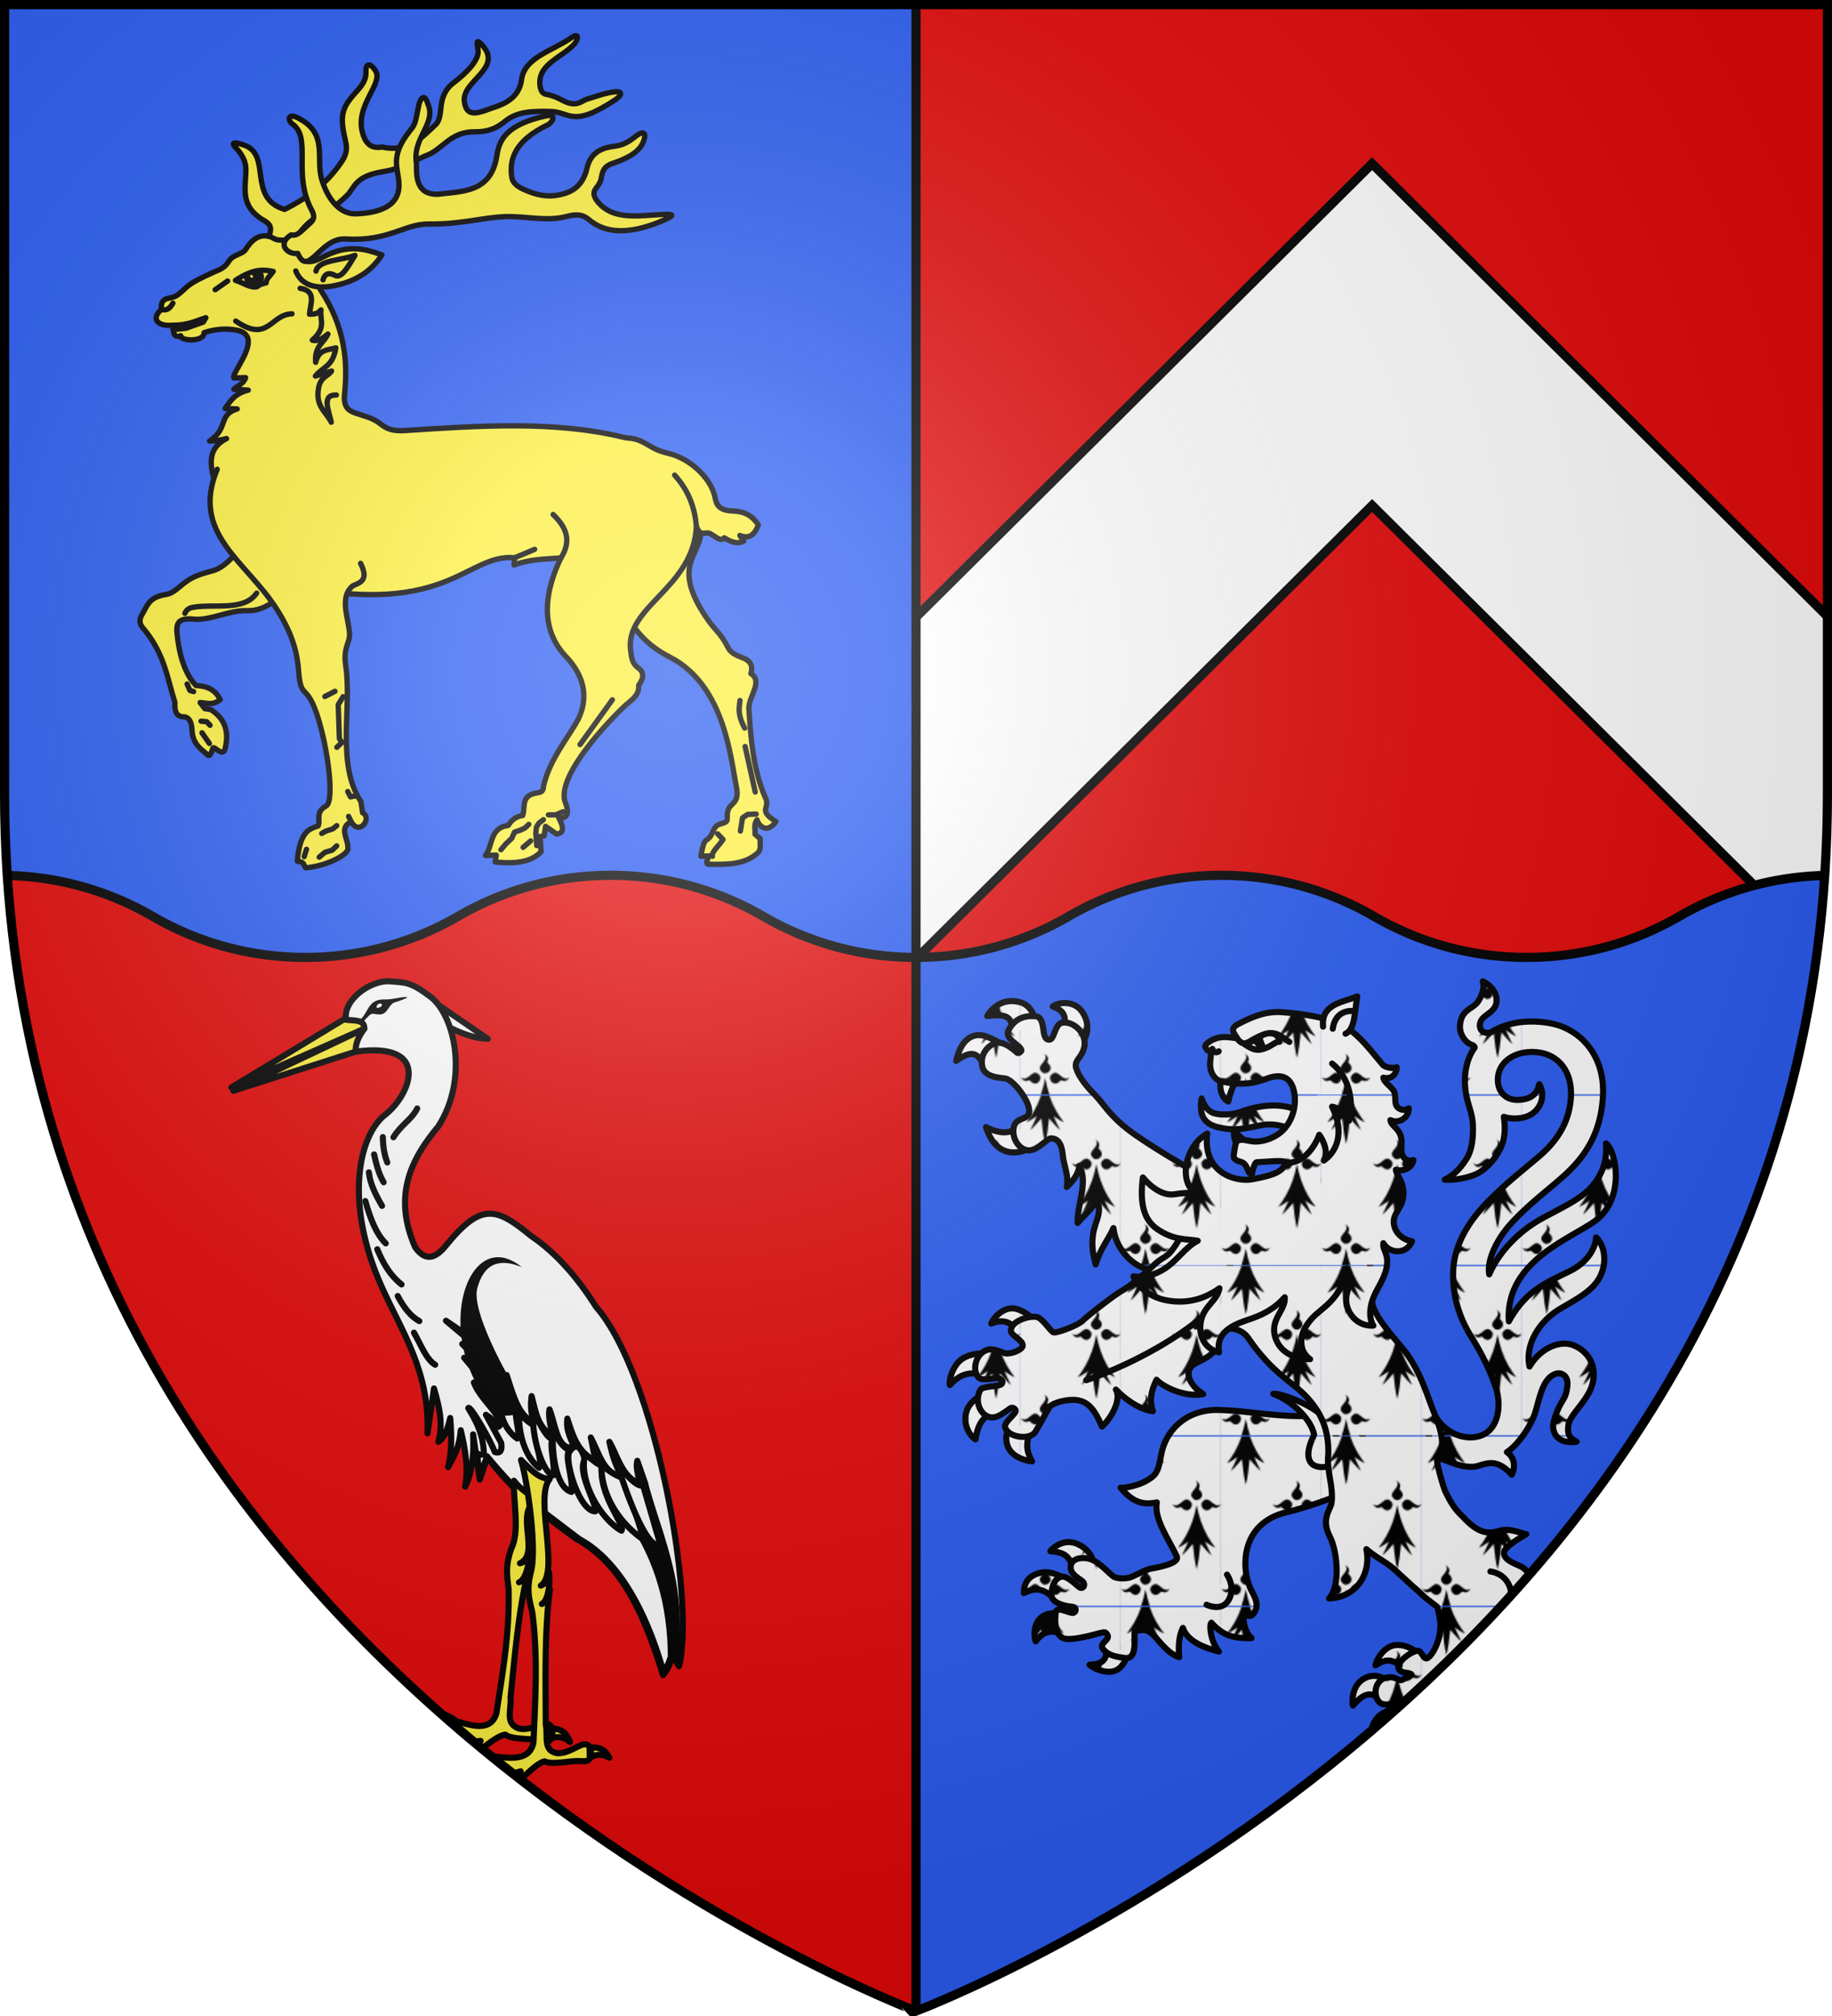
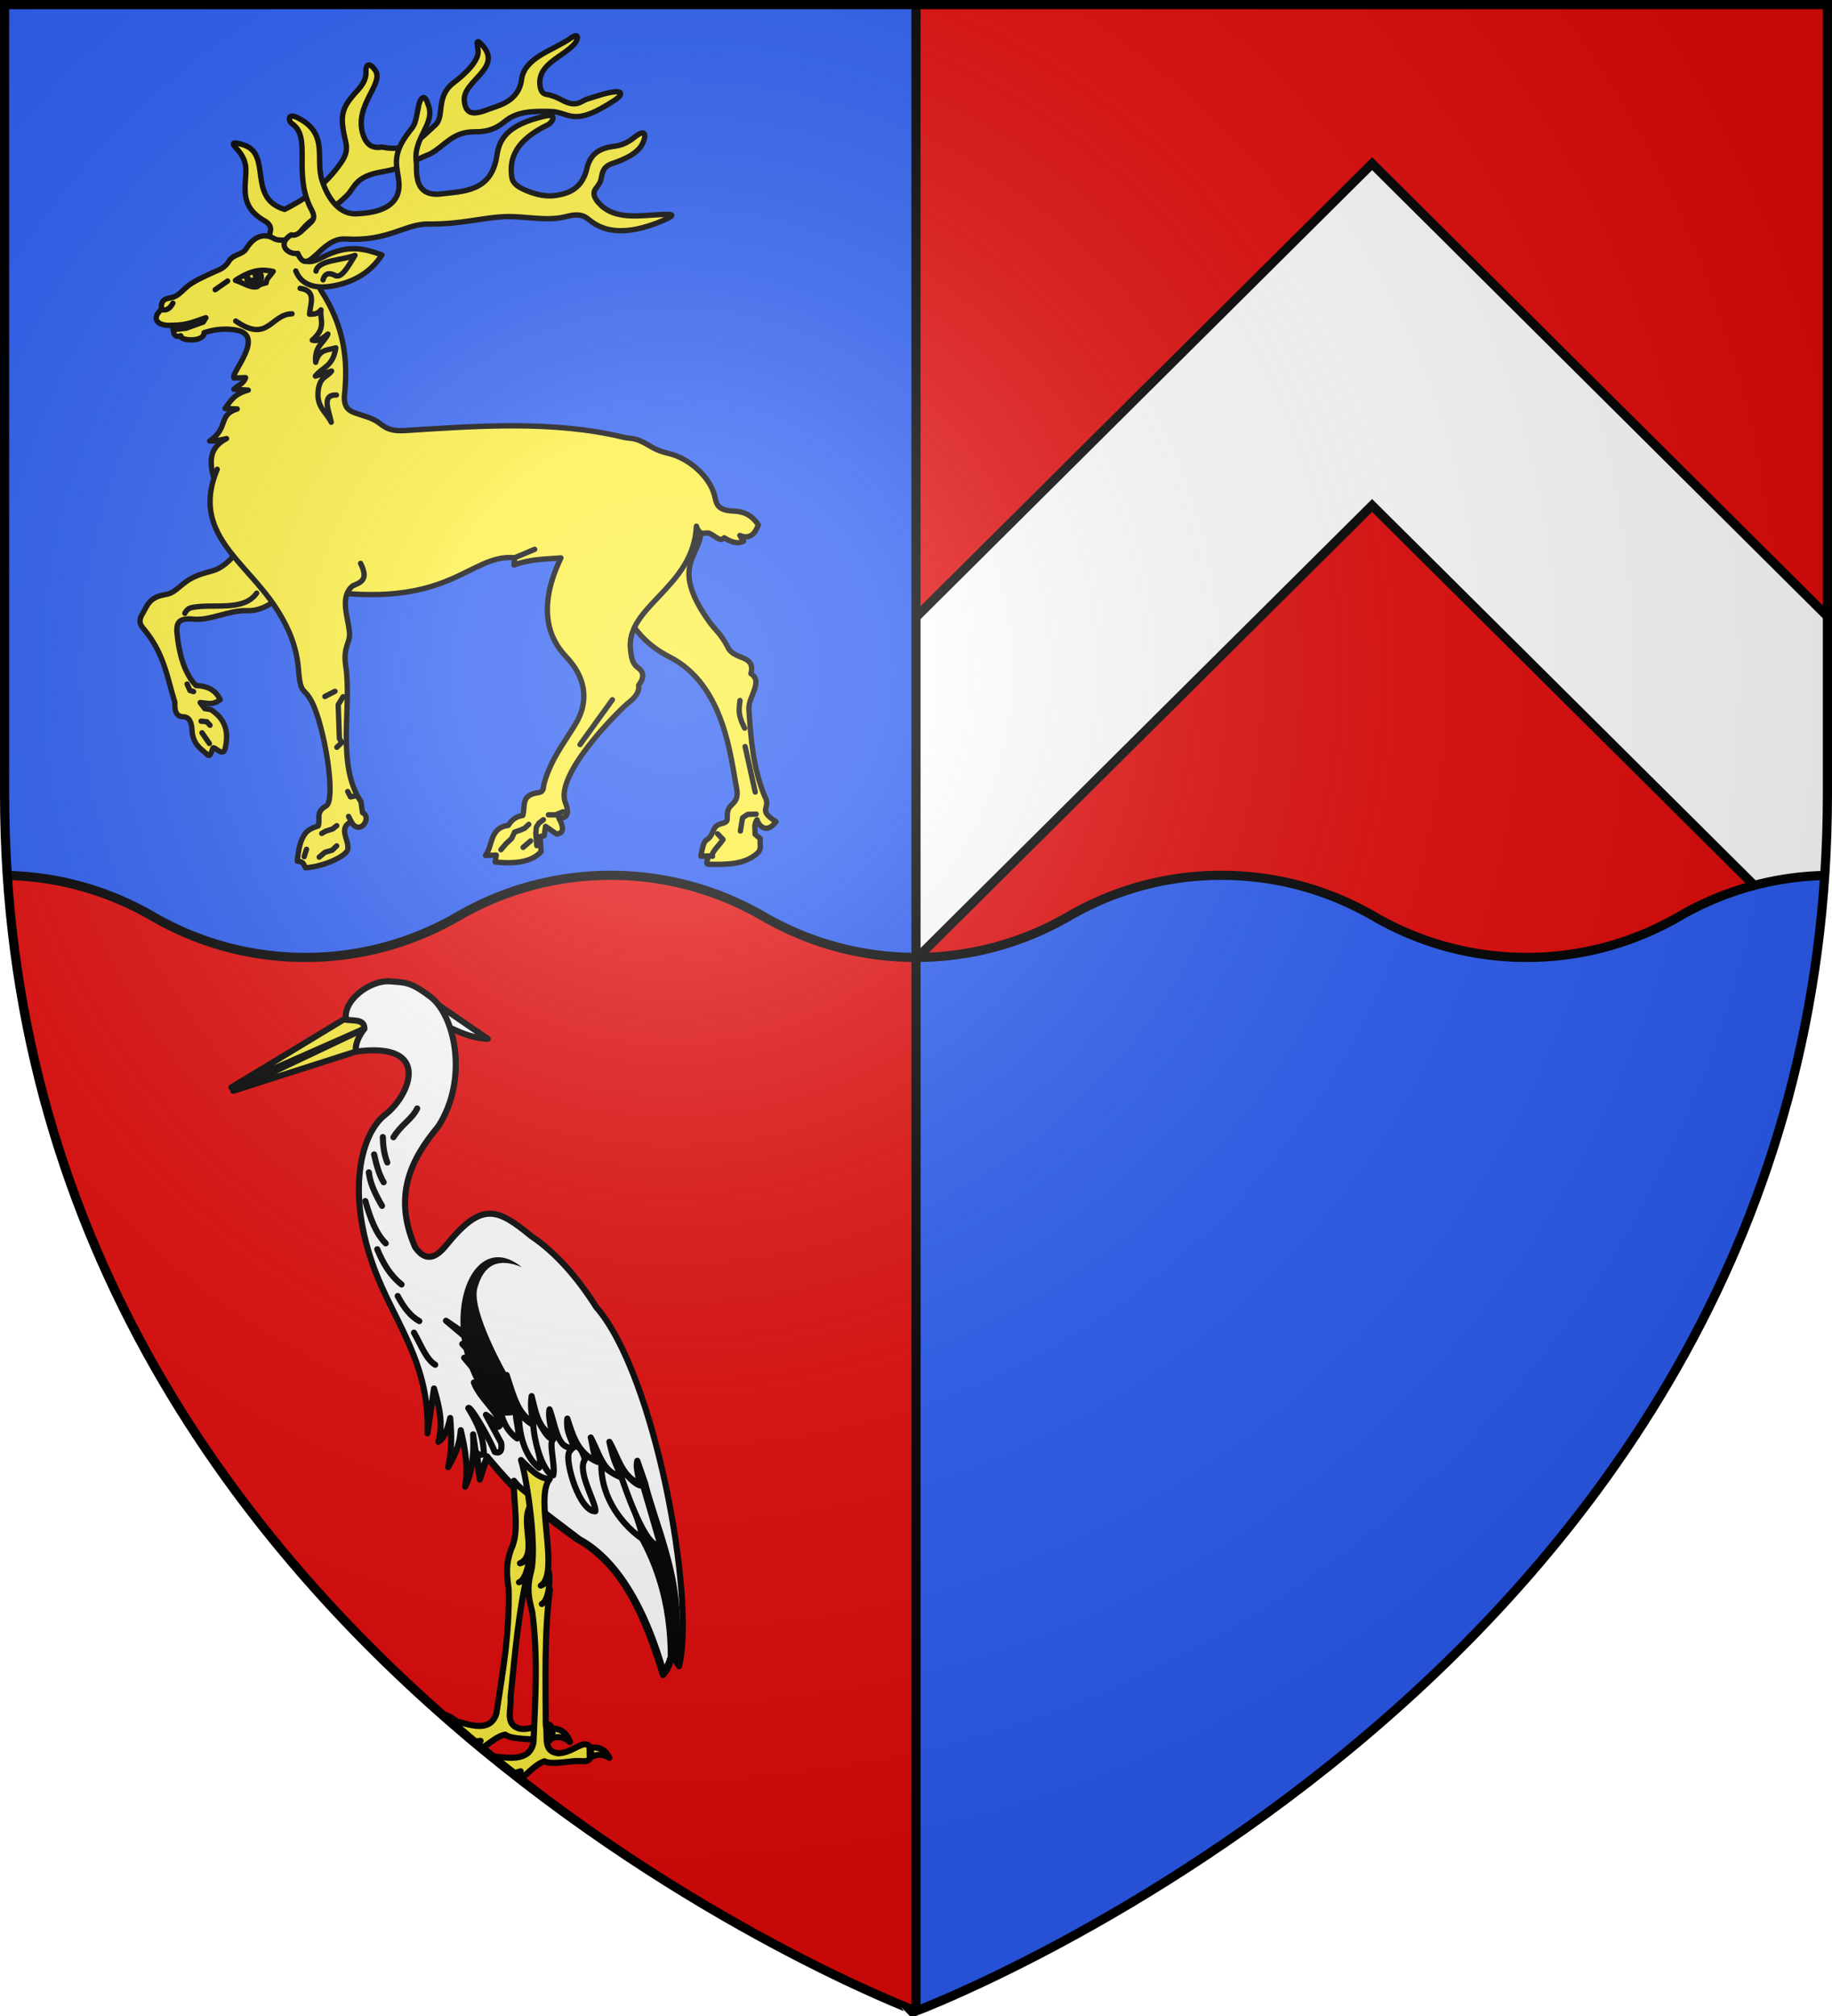
<svg xmlns="http://www.w3.org/2000/svg" width="600" height="660">
  <clipPath id="a">
    <path d="M329.807 37.213v249.21a79.43 79.43 0 0 0 39.964-10.735 79.4 79.4 0 0 1 39.964-10.735 79.43 79.43 0 0 1 39.964 10.735 79.4 79.4 0 0 0 39.964 10.736 79.43 79.43 0 0 0 39.964-10.736c11.255-6.52 24.207-10.37 38.063-10.695-14.16 212.988-237.883 297.024-237.883 297.024v.081s238.585-89.63 238.585-318.366V37.213z" />
  </clipPath>
  <pattern id="d" width="72.859" height="123.051" patternTransform="translate(637.229 475.354)" patternUnits="userSpaceOnUse">
    <path fill="#fff" fill-rule="evenodd" d="M0 0h72.86v123.051H0z" />
    <path d="M43.843 51.343c-.563-.666-3.442 2.601-6.604-2.302 5.883 4.343 8.443-7.954 13.808-1.26 2.119 2.643-2.297 9.367-7.204 3.562M56.72 38.465c-.666-.562 2.602-3.442-2.301-6.603 4.342 5.883-7.955 8.442-1.26 13.807 2.643 2.12 9.367-2.297 3.561-7.204m9.536 12.878c.562-.666 3.441 2.601 6.603-2.302-5.883 4.343-8.442-7.954-13.808-1.26-2.118 2.643 2.298 9.367 7.205 3.562m-11.207-1.671c-.799 4.27-1.862 8.266-3.114 11.854-2.824 8.094-6.61 14.41-10.493 19.263 2.4-.8 5.002-2.801 7.504-4.402-1.501 3.602-3.102 6.803-4.703 10.005.8-.4 4.002-3.602 8.005-8.404.6 6.603 1.6 14.007 2.801 18.51 1.2-4.503 2.201-11.907 2.802-18.51 4.002 4.802 7.204 8.004 8.004 8.404-1.6-3.202-3.202-6.403-4.702-10.005 2.501 1.6 5.103 3.602 7.504 4.402-3.908-4.885-7.719-11.094-10.55-19.263-1.227-3.544-2.27-7.646-3.058-11.854M14.696 0C11.871 8.094 8.085 14.41 4.202 19.264c2.402-.8 5.003-2.802 7.505-4.403-1.501 3.602-3.102 6.804-4.703 10.006.8-.4 4.002-3.602 8.004-8.405.6 6.604 1.601 14.008 2.802 18.51 1.2-4.502 2.201-11.906 2.802-18.51 4.002 4.803 7.204 8.005 8.004 8.405-1.6-3.202-3.202-6.404-4.703-10.006 2.502 1.601 5.103 3.602 7.505 4.403C27.51 14.379 23.699 8.169 20.868 0zM6.604 112.868c-.563-.666-3.442 2.602-6.604-2.301 5.883 4.342 8.442-7.955 13.808-1.26 2.119 2.642-2.297 9.367-7.204 3.561M19.48 99.991c-.666-.563 2.601-3.442-2.301-6.604 4.342 5.883-7.955 8.443-1.261 13.808 2.643 2.119 9.368-2.297 3.562-7.204m9.535 12.877c.563-.666 3.442 2.602 6.604-2.301-5.883 4.342-8.442-7.955-13.808-1.26-2.119 2.642 2.297 9.367 7.204 3.561m-11.206-1.67c-.799 4.27-1.862 8.266-3.114 11.853h6.173c-1.228-3.544-2.272-7.646-3.059-11.854" />
  </pattern>
  <clipPath id="b">
-     <path d="M-686.939-690.215h1327.86v574.149c0 635.917-663.93 885.1-663.93 885.1s-663.93-249.183-663.93-885.1z" />
-   </clipPath>
+     </clipPath>
  <clipPath id="e">
    <path d="M-129.156-10.69h718.027v310.532c0 343.938-359.013 478.71-359.013 478.71s-359.014-134.772-359.014-478.71z" />
  </clipPath>
  <radialGradient id="f" cx="220" cy="220" r="405" gradientUnits="userSpaceOnUse">
    <stop offset="0" stop-color="#fff" stop-opacity=".31" />
    <stop offset=".19" stop-color="#fff" stop-opacity=".25" />
    <stop offset=".6" stop-color="#6b6b6b" stop-opacity=".125" />
    <stop offset="1" stop-opacity=".125" />
  </radialGradient>
  <path fill="#2b5df2" d="M1.5 1.5h597V260c0 286.31-298.5 398.5-298.5 398.5S1.5 546.31 1.5 260z" />
  <path fill="#e20909" d="M598.5 260V1.5H300v311.938c18.227 0 35.28-4.906 50-13.438 14.725-8.535 31.767-13.438 50-13.437 18.227 0 35.28 4.905 50 13.437 14.725 8.535 31.767 13.437 50 13.438 18.227 0 35.28-4.906 50-13.438 14.081-8.162 30.286-12.98 47.621-13.387M300 658.398v.102m0-.102v-344.96c-18.227 0-35.28-4.906-50-13.438-14.725-8.535-31.767-13.438-50-13.438-18.227 0-35.28 4.906-50 13.438-14.725 8.535-31.767 13.437-50 13.437-18.227 0-35.28-4.905-50-13.437-14.081-8.162-30.286-12.98-47.621-13.387C20.094 553.211 300 658.398 300 658.398" />
  <g stroke="#000">
    <path fill="#fff" stroke-width="2.397" d="M598.5 316.396 449.25 168.182 300 316.396v-89.375L449.25 78.807 598.5 227.021z" clip-path="url(#a)" transform="matrix(1.251 0 0 1.252 -112.63 -45.08)" />
    <g fill="url(#d)" stroke-linecap="round" stroke-linejoin="round" stroke-width="4.446" clip-path="url(#b)" transform="matrix(.45 0 0 .45 310.345 312.208)">
      <g fill-rule="evenodd">
        <path d="M46.888 258.055c-7.078.065-13.599 6.952-15.11 11.055 7.646-3.036 12.88-1.623 17.317 3.024l11.34-7.975s-6.04-5.277-12.124-6.036c-.475-.06-.951-.072-1.423-.068M25.6 290.817c-3.85.02-9.909.666-14.835 3.937C3.044 299.88.887 311.525 1.64 313.86c7.605-7.9 13.356-10.241 27.452-7.281l.325-15.57s-1.506-.205-3.817-.193m3.564 28.428s-12.373 3.953-15.372 13.77c-3.198 10.47 3.476 18.717 6.552 20.34 1.365-7.325 2.979-17.823 17.36-20.715zm18.091 19.982c-2.203 4.269-6.229 10.671-3.762 18.335 3.005 9.334 14.73 11.559 18.037 11.786-5.71-9.74-3.892-16.534.713-25.957zm280.884 163.746a15.6 15.6 0 0 0-3.18.244c-7.882 1.455-12.93 10.757-13.48 14.529 7.62-4.893 12.736-5.262 20.875 3.145 2.597-3.054 6.468-7.252 10.36-11.498-1.026-1.284-7.242-6.266-14.575-6.42m-17.048 22.471c-2.325-.113-4.979.34-7.655 1.784-9.978 5.386-8.907 18.203-8.398 19.806 8.852-10.468 14.745-10.386 22.302-2.066l1.514-16.512c-.882-1.093-3.886-2.823-7.763-3.012m10.44 25.491s-10.01 1.214-12.929 13.182c-2.914 11.955 5.023 17.39 7.116 18.51.317-9.19 4.884-16.844 15.833-19.264zm22.358 13.806c-2.403 1.735-7.358 4.31-7.133 13.262.242 9.628 8.592 14.262 12.232 14.653-3.36-9.012-.091-15.69 5.806-19.773zM88.099 428.099c-7.418.029-12.699 5.551-13.315 6.63 13.628.892 14.275 6.256 17.936 15.8 5.196-3.776 9.782-7.012 12.786-8.749.263-2.202-3.022-8.701-10.74-12.187-2.36-1.066-4.59-1.503-6.667-1.494m-16.613 21.964c-1.514-.029-3.057.118-4.612.532-11.38 3.032-11.214 11.699-11.377 14.582 12.6-6.127 17.23 0 24.528 6.054l6.129-15.846c-2.25-1.57-8.106-5.197-14.668-5.322m15.725 31.597s-9.972-4.101-17.26.054c-7.858 4.48-7.252 15.023-5.761 18.644 6.678-9.775 15.414-7.895 21.938-3.301zm27.964 20.279c2.052 12.811-3.03 14.862-11.883 15.41 3.004 2.757 13.064 7.347 19.726 3.83 7.318-3.865 9.182-15.335 8.455-15.626zM46.778 34.514c-10.48-.063-16.358 7.964-17.924 10.888 18.685-2.355 16.931 3.076 20.08 14.234l16.321-6.36c-1.317-5.857-3.645-15.368-12.185-17.827-2.26-.65-4.351-.923-6.292-.935m39.25 1.435c-3.52-.157-6.993.766-9.52 2.515 7.23 2.786 11.176 5.986 7.227 17.961l13.59 9.538c3.551-4.084 7.41-13.527.718-23.527-2.864-4.28-7.49-6.284-12.015-6.487M23.584 59.294c-6.25-.345-13.847 3.492-17.31 18.708 16.592-11.887 16.36-.032 24.316 8.09l11.473-18.466s-6.14-4.59-14.418-7.518a14.7 14.7 0 0 0-4.06-.814m32.307 61.502c-7.094 10.859-16.207 11.336-27.922 5.358 7.015 22.305 24.173 22.505 40.026 10.523zM382.331 373.3c7.442-.313 15.484-8.55 28.26 5.766 2.658-5.36 2.391-12.272-3.506-16.42 8.678-5.633 17.994-20.177 20.61-28.905 3.41-11.373 5.568-24.666 14.59-27.956 4.787-1.746 9.269 1.694 8.857 7.579-.895 12.774-5.323 10.026-10.015 27.27-1.762 6.475 1.716 16.632 16.694 14.39-6.34-2.925-6.675-6.79-5.99-11.897 1.187-8.867 16.617-19.251 18.23-33.818 1.899-17.133-12.1-24.843-19.046-25.505-9.301-.887-20.634 4.969-27.483 16.59-3.62-16.923 8.22-33.383 21.055-41.255 10.756-6.596 22.971-12.37 28.957-21.871 6.748-10.714 5.39-24.195-1.533-30.836-.353 6.408-4.84 17.17-18.278 24.061-16.312 8.365-32.082 13.165-45.254 37.003-2.764-42.649 42.968-59.271 61.969-72.475 23.582-16.388 15.88-52.096 8.722-56.971.414 5.98.662 15.342-6.463 26.414-8.242 12.808-22.652 18.614-40.04 28.182-17.292 9.515-31.648 24.716-38.456 40.667-1.877-10.766 6.095-26.36 16.136-37.28 10.4-11.312 22.825-21.228 29.89-27.218 14.075-11.931 34.578-28.447 36.706-64.66 1.501-25.47-11.172-43.305-28.939-50.749-10.42-4.366-25.695-5.02-36.214-2.66-5.277 1.183-10.538 3.003-15.478 5.973-3.479 2.09-9.48.804-8.876-5.267.711-7.154 10.925-7.681 12.013-16.065.898-6.916-4.36-12.476-9.922-15.227 1.392 4.237-.118 9.152-3.037 14.055-3.804 6.39-12.42 5.71-13.542 17.8-.556 6.048 3.478 12.866 9.2 14.558.679.415 1.817 1.33 1.333 1.993-6.316 8.668-7.458 20.135-6.818 28.087 1.068 13.28 5.66 17.962 5.72 30.26.019 3.833.013 14.887-4.598 22.174-5.685 8.982-10.55 12.54-15.968 15.37 7.643.48 15.814-1.293 21.532-3.512 10.571-4.102 19.542-17.162 21.326-25.82 1.187-5.765.92-11.154.162-16.404 5.175 1.75 14.186 2 20.49-2.176 6.472-4.288 10.056-13.553 5.296-21.632-1.644 8.188-7.116 11.158-15.33 11.484-7.818.31-14.066-4.572-14.748-13.062-1.006-12.513 9.632-21.63 24.255-21.804 19.372-.23 29.896 13.996 28.868 32.61-1.03 18.657-10.27 32.39-23.334 43.496-11.224 9.54-23.034 18.809-34.715 30.403-9.11 9.043-27.055 28.213-27.657 53.63-.446 18.835 5.032 34.066 13.603 47.789s13.649 25.155 17.305 35.796c4.395 12.79 2.336 30.244-10.051 35.14-12.83 5.07-30.249-2.613-36.431-19.352-2.2 12.232-5.199 37.534 7.187 36.586 7.5 2.583 14.255 6.03 22.756 5.672" />
        <path d="M196.103 331.946c-23.283-.01-37.716 15.536-40.7 32.882-1.28 7.444-2.49 12.539-5.97 15.47-8.537 7.187-22.259 8.708-23.537 8.229 8.199 9.77 15.452 13.04 26.388 10.668-2.278 12.027 8.787 26.947 14.502 39.262 1.93 4.158-7.766 7.089-19.418 9.089-3.792.65-11.23 5.321-14.874 6.337-3.774 1.052-9.474.685-11.663-.668-2.262-1.398-10.425-10.6-16.626-12.637-5.77-1.896-12.994-.81-14.336 3.891-2.138 7.5 7.833 10.5 9.162 13.151 1.286 2.564-.925 4.616-2.794 3.54-2.218-1.276-9.369-9.22-13.788-7.817-3.33 1.057-6.071 4.044-6.91 12.317-.71 7.013 10.763 9.154 15.102 9.486 3.532.27 3.072 3.767.944 4.431-2.29.715-12.296-5.279-12.865-.527s-1.313 15.107 4.964 18.742c4.936 2.858 23.49-2.569 25.616-3.104 2.53-.638 5.001-1.381 5.824-.62 5.597 5.175-5.853 7.023-1.976 11.828 4.12 5.107 10.075 5.577 15.566 6.481 11.284 1.86 5.56-19.523 8.055-19.654 5.384-.748 7.493-1.571 11.833 1.932s10.861 14.336 20 17.16c-.797-8.282-.141-15.731 2.657-21.297 3.175 9.505 14.617 14.216 26.237 17.245-5.816-6.797-7.405-19.13-5.544-21.012 7.639 8.509 14.82 11.606 29.25 11.193-4.296-3.19-6.492-12.498-5.543-15.116 1.455-4.017 4.603 2.978 8.472-5.183 2.439-5.144-1.496-11.345-3.127-14.55-7.478-14.703-8.609-48.746 25.932-56.785 18.786-4.372 47.174-15.288 49.631-18.378 19.585-24.63 1.505-45.442-8.6-57.384-25.563 12.2-62.48 1.808-91.864 1.398M83.904 147.11c.545 6.226 4.57 15.216 2.84 22.667 4.486-4.241 8.605-9.602 9.114-15.384 6.781 11.934-1.857 28.584-1.2 41.575 3.468-4.504 11.874-11.138 13.765-17.133 6.82 14.756-8.732 18.096-.653 47.27 2.81-10.534 9.948-19.245 12.95-26.467 2.303 20.05 21.567 33.29 32.422 29.968 24.89 32.457 54.863 19.82 53.416-15.485 0 0-23.528-52.048-29.613-56.539-6.607-4.876-15.012-9.279-24.598-15.397-10.819-6.906-19.698-12.45-28.088-20.212-8.39-7.761-12.429-14.725-17.924-20.174-7.736-7.673-12.874-16.193-13.038-20.15-.202-4.84 4.487-6.138 6.226-13.826 2.069-9.147-7.332-18.958-16.076-17.598-4.985.775-5.52 10.05-8.21 11.917-.635.44-1.395.593-2.37.308-5.112-1.495-.905-16.353-9.165-16.94-8.26-.588-14.843 1.925-19.307 10.025-3.589 6.512 8.85 10.954 9.318 14.78.105.857-1.698 2.1-2.571 2.079-.576-.014-9.467-9.6-16.424-7.281-5.42 1.807-11.3 8.162-9.446 16.976 1.603 7.621 11.693 8.165 16.537 8.683 5.745.614 18.588 17.01 17.551 24.397-.317 5.955-9.166 3.612-11.027 10.44-2.387 8.755 4.462 18.567 12.167 17.401 5.766-.872 11.957-8.378 14.579-8.623 6.355-.036 8.22 5.81 8.825 12.723" />
        <path d="M237.044 320.237c15.17 5.7 28.04 19.75 29.703 29.85-8.741 17.425-2.974 25.216 9.52 23.13 10.195-1.695 10.212-9.836 7.526-19.229-2.396-8.38-6.042-14.04-13.804-20.033-10.136-7.826-28.588-14.485-32.945-13.718" />
        <path d="M375.922 546.089c5.58-18.318 25.271-5.711 35.488-20.634-6.208-.403-13.619-4.9-15.697-11.57 16.194.485 23.507-4.59 31.83-11.659-6.52.039-16.144-1.588-17.51-11.004 7.798-.154 24.129-.222 33.104-14.12-15.834 2.643-23.538-2.616-22.809-7.163 2.157-13.442 10.013-12.719-.644-22.555-2.995-2.763-15.713-5.23-14.677-12.073.55-3.63 11.063-10.13 16.184-12.959-3.28-.36-11.593-4.683-19.184-2.562-7.59 2.12-14.357 3.064-25.693-8.743-5.212-5.452-7.78-6.892-14.027-19.677-1.256-2.57-7.769-24.285-5.592-23.888 7.418-10.166.504-25.852-4.219-37.517-4.6-12.443-8.67-25.015-17.657-38.043-6.903-10.007-25.298-27.111-26.286-40.506-1.291-17.362-1.62-35.897-.546-44.927 2.94-24.745 3.977-29.446-19.459-37.412-13.854-4.71-61.978-17.066-84.759 8.136-11.64 12.877-24.168 12.014-34.292 29.21s-10.353 11.724-19.122 19.929-16.707 14.572-19.218 16.2c-5.023 3.255-6.792 3.905-15.243 10.326-8.451 6.42-15.999 12.42-17.408 13.996-2.817 3.15-17.899 9.072-21.26 8.688-2.074-.237-7.977-10.423-12.405-11.247-5.55-1.033-18.62 2.881-18.775 9.934-.082 3.778 10.074 7.365 8.468 11.601-1.094 2.883-9.095 5.737-12.644 4.92-2.028-.466-7.881-3.868-12.687-2.578-8.98 2.412-11.717 15.377-6.396 20.43 2.705 2.568 13.235-.584 14.817.336 1.792 1.043 2.94 1.863 1.979 3.89-1.043 2.199-14.078 1.612-15.722 4.475-5.598 9.751 2.37 23.655 12.56 19.224 3.424-1.489 6.698-3.987 8.99-5.653 2.033-1.478 3.927.377 4.132 1.493.468 2.539-8.933 8.477-7.676 12.329 2.42 7.408 18.165 9.34 21.994 3.156 2.972-4.8 9.018-16.182 10.155-17.728.568-.772 1.451-2.503 8.496-4.388 17.577-4.23 23.447 3.423 29.831 18.287 5.722-4.834 14.75-19.112 10.134-26.93 6.532 6.91 17.523 14.78 26.97 15.77-3.804-10.48 1.098-19.305 2.608-22.895 6.037 6.26 22.337 12.927 34.007 10.435-10.038-6.285-15.766-17.636-4.527-22.934s14.103-8.351 16.684-18.306c2.58-9.954 15.505-6.837 20.41.193s6.87 9.629 12.56 16.033c6.123 6.89 14.358 13.669 19.744 17.836 6.085 4.709 11.748 9.867 16.861 17.312 6.55 9.537 9.636 20.33 9.294 33.453-1.494 12.645 4.15 23.826 2.258 36.145-1.135 4.678-7.466 11.45-1.348 23.441s7.835 36.76-.37 45.53c21.615-1.08 30.63-19.66 27.177-35.895 8.249 7.008 13.866 8.875 20.558 14.897 2.536 2.281 14.023 13.07 16.895 15.327 5.855 5.72 5.063 4.72 14.1 11.784.647 1.278 2.292 10.003 2.285 12.252-.002.65.356 5.85-1.49 11.82-1.632 5.28-4.657 11.193-7.759 13.108-3.193 1.97-4.086-5.846-7.76-5.216-4.862.833-14.758 8.121-13.438 12.81 1.284 4.562 12.62 2.841 8.445 5.151l-5.338 2.953c-3.282 1.816-4.358-2.616-11.303-1.545-8.534 1.315-10.823 11.85-6.16 17.555 3.067 3.754 9.627 1.383 9.627 1.383 7.288-1.682 9.789.936.595 3.321 0 0-8.872 2.485-7.764 9.52.755 4.799 7.398 9.867 11.014 9.256 4.8-.812 10.175-3.852 11.738-6.584 2.934-5.125 5.36-2.045 3.296 2.034-1.173 2.318-3.193 7.268.107 9.776 4.023 3.057 13.677 1.311 16.689-1.602 4.61-4.462 3.946-11.596 2.818-13.636 7.645-2.36 11.705-7.119 13.962-11.506" />
        <path d="M100.929 310.308s61.88-19.787 101.216-61.479M395.04 449.498s10.044.704 14.03 10.895c4.158 10.625-6.588 16.285-6.588 16.285m-199.133-24.933s6.276 8.75 1.512 17.968c-4.968 9.612-16.378 3.97-16.378 3.97M273.66 136.906c-8.25-2.07-16.208-4.053-22.756-8.231-6.099-3.892-15.296-5.364-22.744-3.856-11.98 2.426-19.722 4.497-31.895 1.303-10.251-2.69-13.308-9.414-11.365-20.786 2.137 6.624 5.754 9.822 9.21 10.82 4.448 1.282 12.387 1.294 18.594-.91 32.133-11.41 53.155-1.798 60.955 21.66" />
        <path d="M199.118 91.339c-1.319 3.182-1.1 13.083 5.221 16.23 1.002-5.622 3.734-12.134 5.763-15.455zm9.597 36.752c-.803 3.456.182 7.853 1.768 10.547l7.609-1.748c-3.878-2.126-7.325-5.275-9.377-8.8" />
        <path d="M309.888 270.586c-3.195-4.782-2.704-11.997-.842-17.947 2.54-8.112 8.446-14.733 10.357-23.736 2.226-10.532-3.086-13.076-2.255-18.269 4.392 7.821 17.058 8.42 20.869-1.415-5.635-.797-10.727-4.54-12.543-9.818-3.27-9.503 4.798-12.79 6.102-21.995 1.54-10.86-4.896-15.591-5.307-20.189 5.4 1.648 11.955-1.382 12.738-7.06-2.867 1.064-5.806.325-7.614-2.833-2.168-3.787-.432-8.772-1.16-12.888-1.354-7.644-7.195-8.582-7.944-13.342 5.693 2.88 13.276-1.263 13.414-8.57-2.11 1.37-4.846 1.552-7.12.136-4.087-2.547-1.907-7.433-3.432-11.91-1.104-3.241-7.634-6.98-7.999-10.522 4.92 1.34 9.611-1.548 9.698-7.598-2.565 1.141-8.37.313-10.29-1.958-8.983-10.629-15.304-19.424-25.893-26.903-8.586-6.062-30.78-10.193-47.98-11.225-12.675-.762-23.441 4.718-31.218 8.704-6.778 3.474-2.548 6.991-.786 10.31-5.794-.714-10.743-1.708-16.223.423-3.162 1.23-7.285 3.912-6.951 5.69.193 1.029 2.444 4.37 4.366 3.148-.125 3.987-.918 6.251-.8 10.388.157 5.44 3.269 10.422 7.697 11.55 11.742 2.994 22.517 2.379 33.333-1.75 14.645-5.591 19.257 2.699 20.426 11.64 1.177 9.016-1.788 20.185-9.898 27.172-4.21 3.627-11.934 7.207-19.445 6.872-4.216-.188-8.286-2.287-11.981-.666-1.884.826-2.373 7.027-2.94 10.422-.444 2.65 1.593 4.105 4.408 4.79 6.524 1.585 4.833 8.395 8.725 9.48.26-1.78 1.989-8.936 3.59-8.982 6.44-.186 21.242-2.018 20.785.417-1.154 6.122-8.153 9.123-24.064 12.002-12.343 2.233-36.22-4.954-32.747-33.23-16.14 8.809-21.259 35.322-8.136 43.482-4.722-.644-9.944-.287-15.663.65-8.497 1.393-17.55-5.503-23.03-12.237-2.527 20.13 1.093 31.523 11.26 38.128 12.08 7.85 20.477 6.465 28.672 7.942-6.893 3.505-11.85 9.94-18.16 15.72-7.089 6.495-17.348 11.689-28.612 10.186 4.712 9.714 13.796 15.68 24.862 17.576 14.93 2.56 27.363-1.49 37.73-8.936-1.775 9.569-11.658 12.92-13.611 24.486-1.745 10.335 2.894 19.643 13.274 22.128-2.802-16.579 13.842-21.139 23.673-24.564 9.304-3.242 17.413-7.829 24.146-15.507.958 9.798-12.12 16.559-6.214 30.972 3.97 9.693 13.87 14.01 24.677 14.1-6.886-4.72-8.445-14.35-3.59-22.882 6.974-12.252 15.569-12.828 24.677-27.061 2.416-3.776 4.131-10.055 5.513-16.062 3.702 6.857 1.437 13.038.06 18.482-2.587 10.226 5.497 23.98 19.396 23.059" />
        <path d="M273.277 53.096c-1.555-16.248 13.462-17.456 24.882-21.93-1.874 10.357-1.415 23.938-8.518 27.062" />
      </g>
      <path d="M296.413 41.892s-13.887-2.797-16.072 12.74m-87.681 14.65s1.762 4.164 4.645 1.761m13.378-9.486c4.78 6.826 8.264 2.473 12.491.44 14.905-8.341 18.086-2.265 25.577 2.212m-2.976 87.943c17.465 1.106 24.708-20.371 24.708-20.371s7.902 10.325 3.334 18.744c9.804-6.89 15.188-20.654 5.99-39.2 5.7.871 11.352 6.84 12.287 10.266 3.708-13.373.462-31.658-12.236-41.622" />
      <path fill-rule="evenodd" d="M216.209 65.947c4.662 3.096 8.183 4.851 12.575 3.623 7.138-1.769 9.44-5.798 12.725-5.416-.708-7.914-9.45-7.32-14.412-3.62-.59.352.952 4.008 2.259 7.083-1.181-.061-4.63-1.756-4.931-5.303-1.906 1.338-4.672 2.22-8.216 3.633" />
    </g>
    <g stroke-linecap="round" stroke-linejoin="round" stroke-width="3.214">
      <path fill="#fcef3c" d="M-357.697-165.876c.22-3.791 3.661-7.582-2.52-11.103-15.153-8.632-11.26-19.788-11.181-30.252.028-3.784-.965-7.64-4.686-12.093-1.523-1.822-7.055-6.47 3.082-3.305 17.812 5.564 1.916 31.98 24.934 38.815 12.391-6.342 24.456-14.081 34.307-28.627 2.506-3.699 3.528-7.288 2.528-11.545-3.819-16.26-2.93-20.497 6.906-31.15 3.411-3.694 5.402-7.201 5.208-11.106-.301-6.028 2.991-4.91 4.993-1.876 7.422 8.1-12.942 21.476-6.601 39.768 1.917 5.532 5.352 8.108 11.171 7.07 16.385 3.478 23.953-5.672 32.306-13.384 5.632-5.2-.129-16.817 10.845-25.159 7.564-5.75 15.749-13.773 14.766-19.7-.806-4.862-1.232-7.408 3.12-2.24 11.261 13.375-12.46 20.833-11.384 32.638 1.086 11.908 10.514 6.39 19.044 3.598 9.777-3.201 14.433-8.725 15.419-16.26 1.751-13.386 18.94-17.404 29.768-25.02 5.347-3.76 4.139 1.218 2.25 3.386-7.101 8.15-21.904 11.954-20.995 24.447.231 3.184 1.288 5.587 3.673 6 4.02.697 7.161 2.144 9.445 3.4 9.042 4.978 11.617.608 15.435-.538 6.39-1.92 10.879-3.635 16.103-4.293 5.425-.683 4.872 1.997.7 4.772-26.005 17.291-27.236 7.086-39.192 6.964-9.623-.099-19.432-.4-27.234 6.013-4.762 3.916-9.809 6.335-18.167 6.23-13.664-.171-18.254 8.909-27.24 13.475-9.558 3.531-13.905 8.134-28.674 10.593-16.215 2.7-16.421 9.593-20.727 13.915-15.298 15.36-21.52 9.245-33.177 29.534zM-97.686 6.547c2.63 17.434-20.132 21.492 4.94 56.89 3.782 5.339 7.394 7.588 11.567 15.867 1.158 2.298 2.97 4.005 8.49 6.088 3.473 1.31 7.062 3.365 5.319 9.648 7.609 4.733-1.648 14.151-1.199 21.192 1.133 17.749 2.516 35.718 9.53 52.516 4.236 7.47-5.043 7.704 6.765 15.192-5.441 7.534-10.29 2.759-11.407-1.159-2.201 3.24-.92 5.838-1.227 8.728l3.185 2.673c-.443 2.904 1.05 6.229-1.663 8.666-7.694 6.914-18.238 6.846-28.092 6.733-1.373-.016-4.097.75-1.071-5.046l-4.923.198c2.386-14.467 3.75-6.176 7.506-15.41 2.065-5.077 6.05-3.515 7.902-5.565.958-1.06-.038-3.135.92-6.546 1.317-4.689 7.11-4.021 5.079-13.972-3.472-17.012-6.948-61.236-40.189-78.185-24.537-12.512-25.858-29.89-40.28-45.036" transform="matrix(.544 0 0 .545 282.575 168.737)" />
      <g fill="none" stroke-width="3.404">
        <path d="m167.276 198.859-5.434-29.161M161.952 157.966c-4.575-9.5-2.895-13.025-2.371-17.654M138.582 238.777c-1.016-2.35 4.727-6.952 7.09-10.428l-3.336-3.754M156.935 223.344l1.669-8.343 3.337-2.085h5.422" transform="matrix(.513 -.018 .018 .514 157.958 160.092)" />
      </g>
      <path fill="#fcef3c" d="M-378.613-82.534c-2.15-2.84 19.213-25.349 1.702-28.73-6.402-1.235-13.186-.659-19.692 1.5.206 5.939-14.883 4.937-14 1.841-5.453 1.831-3.827-3.93-5.359-6.304-8.56.746-12.798-3.937-6.282-9.517-.608-6.737 3.35-6.328 6.778-7.27 2.892-.793 4.844-2.921 8.176-5.964 3.705-3.384 10.822-6.557 16.717-9.24 2.777-1.263 6.287-2.078 8.967-6.533 2.444-4.062 8.214-3.933 10.218-7.184 5.54-8.986 11.92-9.352 17.122-6.252 4.232 2.364 15.01-1.415 18.523 2.18 6.698 6.854 5.214 22.284 9.48 28.802 14.534 22.205 16.278 42.638 14.258 62.516-.82 8.078 2.999 9.923 6.34 11.138 4.979 1.81 10.388 2.798 14.823 6.244 3.82 2.968 7.02 4.865 15.297 4.334 44.288-2.842 89.707-6.103 131.588 4.06 4.33 1.05 6.411-.351 14.767 4.623 3.73 2.22 6.445 3.684 12.475 5.119 12.385 2.945 24.802 14.236 27.538 25.399.897 3.663.907 8.691 10.595 9.096 5.776.241 11.195 1.526 15.709 8.377-2.062 5.553-5.241 8.779-11.138 6.34l2.284 3.435c-2.602 1.328-5.89 1.595-11.701-2.025-2.261 2.492-4.696-.474-8.397-2.475-3.044-1.647-5.974 2.456-8.346-4.514-1.666 37.395-43.422 48.082-39.575 74.95.556 3.884.765 7.374 4.41 10.123 3.803 2.588 3.641 6.171.368 10.535.507 3.409-1.201 6.677-6.124 10.492-4.951 3.837-44.722 43.026-37.934 60.016 3.14 7.858-.403 9.629-4.01 9.065 4.163 7.847 1.846 9.22-1.282 9.782l-6.653-4.636-.882 5.71-2.422.355.59 9.176c-4.74 5.096-12.995 7.787-27.644 6.104l.669-4.08-6.483.226c4.568-6.02 2.353-16.62 13.704-18.059 1.768-2.697 3.867-5.19 8.716-5.984 1.687-4.88-1.441-12.147 8.723-13.558 4.389-.609 3.37-2.741 4.133-5.553 3.898-14.353 12.12-24.56 18.773-35.546 2.867-4.734 12.528-21.559-5.476-40.65-5.96-6.318-20.355-23.77-3.156-59.392-9.231.78-18.168.562-28.251 4.233l.39-4.341c-27.845-2.49-38.62 32.474-120.773 19.093l-59.254-62.573c-2.414-9.489-6.787-21.254 6.593-28.088-6.82 1.584-8.213 1.411-10.228 1.44 11.721-7.713 4.873-15.672 16.638-19.244l-7.313-.286c3.13-4.188 5.238-8.72 13.95-11.035l-8.673-.508c2.368-2.322 6.07-3.4 7.058-7.009z" transform="matrix(.544 0 0 .545 282.575 168.737)" />
      <path fill="#fcef3c" d="M-341.37-146.853c3.551 9.014 12.692 11.21 24.372 8.615 10.848-2.411 20.61-7.589 27.49-18.27-10.338-3.545-20.01-6.793-35.919 1.525-4.982 2.605-11.097 4.945-14.737-2.408" transform="matrix(.544 0 0 .545 282.575 168.737)" />
      <g fill="none">
        <path d="M-329.196-146.738c1.298-6.77 15.51-6.392 23.47-9.474-4.119 6.698-8.146 14.156-12.02 12.05-3.275-1.78-6.151-1.448-7.209 2.686M-415.962-114.227c10.127.022 14.307-2.675 20.398-4.499M-422.244-123.744c3.034 1.015 5.21-.621 6.9-3.757M-389.889-135.586l7.478-5.217M-377.516-116.754c19.617 13.525 20.9-4.105 33.87-4.337M-377.687-141.201c11.216-7.315 17.035-6.433 22.726-5.356-1.529 2.284-4.37 4.613-4.222 6.839-1.861.552-3.82.763-5.394 2.317-4.03 1.059-8.74-2.526-13.11-3.8" transform="matrix(.544 0 0 .545 282.575 168.737)" />
      </g>
      <path d="M-363.05-145.812c-.863-.035-1.738-.736-2.73.52-.447.567.89 2.556.323 3.354-.669.942-3.236.666-3.602.828l-1.773-2.452a5 5 0 0 0-.04.73c.088 2.524 2.102 4.474 4.528 4.39 2.426-.086 4.332-2.172 4.243-4.696a4.7 4.7 0 0 0-.948-2.674" transform="matrix(.544 0 0 .545 282.575 168.737)" />
      <path fill="none" d="M-338.744-136.407c10.12 1.495 6.092 9.338 5.642 15.576 2.246-.321 4.374.459 6.918-2.632-.896 5.868 3.547 10.524-5.26 18.186 2.005.41 3.884.998 9.43-3.675-2.48 5.633-8.235 7.078-7.372 16.986 1.985-8.137 7.528-7.214 12.122-8.708-1.708 11.432-8.118 11.547-12.31 16.999l9.77-3.05c-2.804 4.01-7.387 3.105-8.158 12.712-.72 8.962 5.077 12.225 7.958 18.043-1.333-6.869-6.213-16.584 3.093-16.358" transform="matrix(.544 0 0 .545 282.575 168.737)" />
      <g stroke-width="3.404">
        <path fill="#fcef3c" d="M177.872 358.879c-9.987 4.692-17.6 14.208-30.346 13.305-11.465-.812-23.996 5.664-34.314 4.202-9.938-1.409-10.837 2.622-10.97 7.236.82 14.79 3.934 27.06 10.97 35.014 6.629.572 12.26 2.805 15.173 9.57-5.209 3.72-8.78 1.71-12.838 1.401l2.8 3.968 3.736.7c9.317 6.371 11.147 14.775 8.403 24.977-1.716 6.38-7.174-2.56-7.937-.233-2.242 6.844-3.39 3.986-4.435 3.035-3.702-3.373-8.556-6.799-8.403-16.107-.3-4.396-1.587-7.641-5.602-7.703-4.495-.541-5.116-4.472-4.669-9.337-4.34-15.484-5.485-30.486-17.507-46.452-1.775-2.357-4.79-5.057-1.4-10.271 3.272-5.033 4.517-10.38 14.239-11.905 2.857-.448 4.677-.366 9.803-4.435 7.23-5.737 10.582-7.194 21.943-9.804 9.3-2.137 16.65-12.693 24.976-20.541" transform="matrix(.513 -.018 .018 .514 -1.448 11.27)" />
        <g fill="none">
          <path d="M107.783 372.469c1.072-1.954 2.258-3.196 5.447-3.632 13.645-1.864 32.249 3.81 40.77-7.592M116.036 448.89l4.456 6.933M121.318 444.269l-1.981-2.31-3.631-.496M107.618 417.53l1.65 4.126 2.311.825" transform="matrix(.513 -.018 .018 .514 -1.448 11.27)" />
        </g>
      </g>
-       <path fill="none" d="M-181.726 25.538c6.784-10.658 2.895-18.792-4.695-26.05M-100.17 6.462c-1.008-10.76-4.402-21.137-13.113-30.66" transform="matrix(.544 0 0 .545 282.575 168.737)" />
      <g fill="none" stroke-width="3.404">
        <path d="m304.037 529.934 3.301-3.631 3.797-3.301 1.98-3.962 3.797-1.155 2.806-1.155 2.64-2.311M323.184 524.982l-4.952 3.962M331.767 511.778l-2.971 2.146-1.65 2.475-.496 3.797.33 7.923M344.476 507.156l-4.786 1.816-4.622-.165M356.83 464.805l21.602-27.775" transform="matrix(.513 -.018 .018 .514 -1.448 11.27)" />
      </g>
      <g stroke-width="3.404">
        <path fill="#fcef3c" d="M220.941 344.65c4.98 10.827-.416 12.074-5.484 14.102-9.187 6.946-3.284 20.52-3.145 30.42.086 6.084-4.529 8.22-3.123 20.507 3.057 26.717-8.42 62.003 6.66 86.574l.783 7.051c6.241 3.266-2.434 15.074-7.443 5.485-8.43 3.605-2.149 10.888-2.742 16.453 1.112 4.44-14.72 11.355-27.36 11.833l-.846-1.648c-.822-2.45-2.646-2.394-4.309-2.742.864-7.337 2.498-13.7 5.876-17.629 1.821-2.117 4.769-3.41 8.227-4.309 1.764-4.2-1.728-8.81 5.484-12.535 6.3-3.254 1.617-44.24-5.297-63.024-5.307-14.416-8.485-6.219-9.197-23.55-.544-13.243-3.877-25.198-12.928-40.35-18.472-30.927-53.012-49.574-34.473-89.708" transform="matrix(.513 -.018 .018 .514 -1.448 11.27)" />
        <g fill="none">
          <path d="m206.818 429.084-3.301 4.951v21.623l1.485 2.476-3.301 2.971M178.428 529.934l1.65-4.621M190.147 515.574l2.476-1.32 4.621-1.32 2.641-1.981M188.001 530.594l3.797-2.97 4.621-1.156 2.971-2.64M209.189 508.789l-1.546-3.448M213.255 492.3l-3.961.661-1.65-3.466M195.195 428.543l6.558-3.086" transform="matrix(.513 -.018 .018 .514 -1.448 11.27)" />
        </g>
      </g>
      <path fill="#fcef3c" d="M-340.164-157.391c-6.274.888-12.729-5.765-4.012-11.13 3.825.996 6.56-2.709 10.257-5.994 2.4-2.134 4.896-3.744 2.103-8.929-11.808-21.92.5-43.561-11.876-51.912-2.035-1.374-3.198-6.935 3.911-3.271 18.371 9.467 10.042 24.262 14.182 37.255 3.87 12.15 11.226 20.905 21.233 20.19 6.317-.452 25.944-1.3 25.126-18.186-.461-9.513-5.733-16.155 6.543-31.625 3.08-3.88 3.08-3.6 5.483-15.89 1.723-6.2 4.24-4.63 5.332-.348 5.38 11.62-9.01 20.099-6.939 35.021.579 4.166-2.264 19.912 13.151 19.264 15.14-1.796 32.062-1.1 35.41-23.375 1.358-9.031 5.438-18.248 28.964-23.552 8.014-1.807 4.144 4.04 1.79 5.17-19.74 9.477-23.377 20.392-21.848 31.354.634 4.548 4.885 6.636 9.555 8.522 5.088 2.055 10.855 3.525 16.998 2.627 8.07-1.18 15.952-4.31 18.75-16.353 1.571-6.768 5.42-10.309 10.849-12.052 5.709-1.833 9.696-.098 17.88-6.662 6.805-5.458 6.926-.943 4.951 3.45-2.815 6.261-10.756 9.855-18.086 12.304-5.597 1.87-6.31 5.023-6.941 8.695-.361 2.097-1.031 3.605-3.394 6.559-1.5 1.876-2.06 4.976 3.165 9.952 9.193 8.755 23.493 6.192 36.421 5.571 6.06-.29 9.835-.211.93 3.59-16.679 7.121-31.926 8.925-43.044.699-3.027-2.24-5.507-5.623-14.765-3.185-12.568 3.311-24.563-.293-37.265.171-13.7.501-26.28 4.66-46.135 4.429-14.388-.168-24.03 10.614-50 8.991-15.247-.952-22.32 23.552-28.68 8.65" transform="matrix(.544 0 0 .545 282.575 168.737)" />
      <path fill="none" d="m-414.813-111.594 7.456-.852 10.311-3.709 1.482-2.57M-209.588 25.43l12.049-5.054" transform="matrix(.544 0 0 .545 282.575 168.737)" />
    </g>
  </g>
  <g fill="#fff" stroke-linecap="round" stroke-linejoin="round" stroke-width="2.374" clip-path="url(#e)" transform="matrix(.831 0 0 .832 108.886 10.397)">
    <g stroke="#000">
      <path d="m894.495-686.704-2.862 6.485c8.992 3.348 16.993 9.668 26.975 10.045z" transform="matrix(1.013 0 0 1.012 -869.346 1074.484)" />
      <path fill-rule="evenodd" d="M895.167-516.773c.92-24.122-9.944-39.42-17.805-56.967-14.815-33.039-8.867-59.074 1.38-66.954 9.326-7.172 18.773-28.529-11.46-24.512-2.508-2.653-2.722-8.182-3.682-11.806-2.046-7.726 9.144-16.261 17.293-15.502 5.477.51 7.48-.031 15.413 5.971 9.45 7.15 15 31.787 3.06 50.422-10.758 12.835-17.693 27.055-9.03 46.923 4.123 5.952 8.112 4.23 12.045-.64 13.96-17.228 19.851-14.492 33.218-3.582 9.502 6.397 17.912 16.017 25.191 27.532 22.806 25.894 38.764 113.352 32.233 139.651-.635-1.085-1.424-1.918-1.39-4.1 2.54-28.662-7.45-49.555-14.415-73.814 7.348 24.896 15.573 47.624 13.09 74.562-1.474 4.427-2.48 5.525-3.513 6.823-7.002-22.446-15.38-42.92-33.803-53.022-12.45-8.967-24.567-18.296-34.578-31.756l-2.906 8.744-2.6-17.584c.402 7.943-.39 14.916-3.086 20.34 1.295-7.348.004-14.65-1.721-21.946-.562 6.944-2.821 10.468-4.911 14.334 1.488-6.003 1.358-12.486.813-19.092-.936 4.061-2.124 7.716-4.617 9.257 1.999-6.958.31-13.851-1.7-20.739z" transform="matrix(1.013 0 0 1.012 -869.346 1074.484)" />
      <path fill="#fcef3c" fill-rule="evenodd" d="M862.63-677.737c-.845.579-43.765 26.45-43.765 26.45l51.718-22.81c.173-4.045-4.793-2.913-7.953-3.64" transform="matrix(1.013 0 0 1.012 -869.346 1074.484)" />
      <path d="m909.215-555.917-6.856-4.636 10.299 8.664c1.265 2.403.894 3.475.57 4.586l-4.542-4.221 8.02 8.462c.08 1.994.014 3.637-1.011 2.974l-6.277-6.073 8.909 10.597c.902 2.358-.177 2.52-1.23 2.71l-3.894-3.696c2.132 5.562 7.52 9.757 10.047 14.878.585 1.593.05 2.16-.809 2.433-1.537-2.737-3.045-3.795-4.55-4.76l5.934 10.918c.47 3.365-.569 4.193-2.491 3.538-2.486-6.203-9.799-18.503-10.297-17.024 2.915 4.848 5.715 9.816 6.048 17.367-.758 1.311-1.95.73-2.742.048l1.247 9.145 2.748-7.845c4.164 5.045 8.509 9.932 13.2 14.516 2.803 2.597 3.92 2.953 6.738 5.56l15.955 12.113c16.054 8.688 26.433 29.588 32.72 51.573a16 16 0 0 0 2.577-4.916c-.664.337 2.63.355 2.19-.912 1.77-21.753-1.474-33.155-5.871-47.762 0 0-5.433-16.574-5.95-19.506v0l-3.106-8.918c-.426 2.046-.289 2.781.96 8.851-6.963-2.586-8.403-10.334-11.822-16.232 1.007 4.452 2.078 8.914 5.034 13.683-7.584-1.696-8.622-8.529-12.28-15.366.913 3.396.753 6.139 2.718 9.516-7.92-3.374-9.615-10.26-11.832-16.852-.573 4.788 1.394 7.674 2.64 11.099-6.489 1.621-7.13-8.326-9.577-14.7-.523 2.566.38 6.523 1.263 10.461-5.886-3.618-6.555-9.218-8.227-15.612-.364 3-.423 6.185.915 10.22-6.235-2.618-8.115-10.939-10.632-18.425-.11 3.51.34 5.988 1.458 11.782" transform="matrix(1.013 0 0 1.012 -869.346 1074.484)" />
      <g fill-rule="evenodd">
        <path d="M923.307-528.54c.28 5.818 2.503 10.722 6.74 13.774 1.576-1.158-1.139-8.268-.361-10.746-2.335.873-4.25-1.92-6.38-3.028M930.756-524.48c-.109 9.385 2.944 17.215 7.811 21.118 1.914-2.163-3.13-12.842-.887-16.428-2.67-.155-4.984-3.257-6.924-4.69" transform="matrix(1.013 0 0 1.012 -869.346 1074.484)" />
        <path d="M936.36-524.509c-.95 8.468 3.689 23.417 7.727 24.056.949-3.509-1.928-13.122.01-13.967-2.99-.296-5.982-8.174-7.737-10.089" transform="matrix(1.013 0 0 1.012 -869.346 1074.484)" />
-         <path d="M944.02-517.951c1.835 2.858 2.928 6.281 6.808 7.994-3.04.222 1.202 10.966.36 15.961-6.303-1.708-7.814-16.189-7.167-23.955" transform="matrix(1.013 0 0 1.012 -869.346 1074.484)" />
        <path d="M950.241-509.396c2.935-4.434 4.811-1.624 6.191 2.787-3.331 4.575 4.537 17.055 4.037 20.157-6.066.149-11.933-19.085-10.228-22.944" transform="matrix(1.013 0 0 1.012 -869.346 1074.484)" />
-         <path d="M956.485-508.618c-2.707 10.424 6.141 25.305 14.154 29.694 1.7-1.993-9.202-13.857-7.562-25.553-1.45.17-2.56-1.161-6.592-4.14" transform="matrix(1.013 0 0 1.012 -869.346 1074.484)" />
        <path d="M962.81-504.916c2.811 3.336 7.581 5.579 10.342 6.008-1.54 3.857 6.102 19.528 5.418 23.057-9.992-7.148-16.071-18.269-15.76-29.065" transform="matrix(1.013 0 0 1.012 -869.346 1074.484)" />
        <path d="M969.788-504.34c1.131 2.266 7.436 9.311 9.18 7.612l6.758 23.16c-5.37 2.8-13.645-21.699-16.568-30.44" transform="matrix(1.013 0 0 1.012 -869.346 1074.484)" />
        <path fill="#000" stroke="none" d="M120.182 592.038c1.363.071 2.17-.718 3.452.436 2.02 1.82 4.81 3.85 6.801 2.35 1.276 3.51 2.98 10.003 3.87 13.843 1.565 9.32 2.545 17.599 1.3 30.707l-3.541 5.579c.967-23.932-4.846-40.46-11.882-52.915" />
        <g fill="#fcef3c">
          <path d="M928.8-498.345c2.294 3.162 5.793 5.1 8.78 7.56-8.716 4.693 1.682 20.779-6.44 24.536 1.396-.32 2.745-1.04 3.73-4.886.118 5.303-1.718 11.52-4.11 12.284 3.2-1.417 2.764-3.258 3.725-5.207-4.088 16.992-5.275 33.408-7.014 49.934.463 4.74-2.435 10.398 3.475 12.182 5.562.994 10.617-4.093 12.498-.57l-.424 4.827c-1.445 1.517-2.858.173-6.646-.08-4.052-.27-9.05-.335-10.94-1.862-5.018.642-11.82 9.728-19.422 9.337-1.871.914-2.83 1.744-5.077 1.328l-1.16-4.241c2.796-1.401 4.933.566 7.334-.014 2.792-.675 5.631-2.371 8.702-3.993-20.5 2.405-19.097.235-24.204 1.855-2.35 1.435-4.564 1.694-6.606.436l-.88-4.193c3.18-1.908 6.734-2.412 11.048-.308 2.986 1.69 9.785-.104 14.78-.603-1.854-2.426-6.05-3.372-11.044-3.962l-2.792.37.176-4.502c3.106-.292 6.394.254 10.233 3.357 4.772 1.105 13.118 4.645 15.461-3.163 2.256-15.277 5.13-29.8 4.754-48.287-.752-5.879-1.209-9.41.998-15.677 3.454-6.654.743-18.288 1.064-26.458" transform="matrix(1.013 0 0 1.012 -869.346 1074.484)" />
          <path d="M896.265-407.716c-.964-1.677-7.666.895-7.543 3.362 2.388-1.543 4.994-.655 7.607.304zM884.258-398.775l.621 3.918c-3.773-.68-5.819.573-7.352 2.398 1.38-2.808 2.139-6.12 6.731-6.316M899.84-392.936c-3.999 1.347-5.036 4.01-5.546 6.907 1.703-2.403 3.906-3.487 6.575-3.345zM943.936-402.006c4.144.247 5.635 2.569 6.654 5.259-2.094-1.89-4.439-2.36-7.017-1.51z" transform="matrix(1.013 0 0 1.012 -869.346 1074.484)" />
          <path d="M931.55-506.409c3.404 3.181 6.442 7.185 11.176 7.375-6.123 7.094 4.156 36.548-3.487 41.474 1.348-.536 2.607-1.445 3.176-5.285.677 5.052-.484 11.3-2.77 12.422 3.018-1.88 2.39-3.57 3.136-5.59-2.251 16.92-1.629 36.462-1.605 52.552.959 4.458-1.312 10.344 4.727 11.08 5.61.038 10.077-5.656 12.312-2.596l.09 4.687c-1.27 1.687-2.81.634-6.588 1.014-4.039.406-8.994 1.164-11.025.013-4.9 1.438-10.177 9.564-17.804 13.008-1.756 1.181-2.068 3.407-4.336 3.378l-1.596-3.866c2.619-1.798 4.803-.635 6.709-2.491 2.044-1.991 4.886-4.083 7.755-6.138-20.04 5.664-18.88 3.358-23.765 5.745-2.174 1.758-4.34 2.369-6.493 1.502l-1.315-3.867c2.947-2.346 6.412-3.411 10.905-2.107 3.135 1.127 9.675-1.704 14.568-3.002-2.092-2.015-6.345-2.232-11.352-1.976l-2.724.812-.302-4.335c3.044-.789 6.356-.806 10.485 1.531 4.84.275 13.476 2.291 14.972-5.56.619-14.981 1.866-32.99-.46-50.608-1.364-5.499-2.19-8.801-.667-15.156 2.688-8.545-1.181-35.78-3.722-44.016" transform="matrix(1.013 0 0 1.012 -869.346 1074.484)" />
          <path d="M910.96-392.212c-1.131-1.446-7.493 2.114-7.111 4.453 2.2-1.868 4.875-1.446 7.562-.958zM900.02-381.692l1.028 3.645c-3.807-.03-5.7 1.503-7.025 3.5 1.07-2.912 1.47-6.204 5.996-7.145M916.734-376.363c-3.816 1.944-4.561 4.66-4.761 7.515 1.432-2.577 3.5-3.976 6.156-4.278zM958.756-394.573c4.128-.444 5.849 1.532 7.142 3.937-2.272-1.463-4.643-1.528-7.106-.291zM819.6-649.966l47.682-15.24c-.27-2.287.615-5.376 3.3-8.89z" transform="matrix(1.013 0 0 1.012 -869.346 1074.484)" />
        </g>
      </g>
      <path d="M874.385-625.227c.863 3.856 1.835 7.641 3.716 10.829m-.306-17.574c.052 3.983.666 7.23 1.74 9.874m10.365 66.173c2.623 4.501 4.727 10.386 8.253 12.483m-14.576-26.733c2.343 4.469 5.06 7.943 8.4 9.757m-16.36-27.94c2.127 5.106 4.755 9.948 9.45 13.7m-14.09-32.436c1.868 6.5 4.043 12.597 7.93 16.45m-6.556-27.615c.45 4.366 2.608 8.703 5.127 13.033m13.677-37.873c-2.125 4.314-6.127 6.161-9.244 11.2" transform="matrix(1.013 0 0 1.012 -869.346 1074.484)" />
    </g>
-     <path fill="#000" d="M29.425 379.912c-.175-.32-3.063.172-3.063.172-1.796.348-3.614.692-5.412.691q-.291 0-.581-.012h-.033c-.927.012-2.198.075-3.35.65-1.817.843-2.72 2.49-3.62 4.053-.352.616-.708 1.237-1.092 1.784l-.134.19-1.187 1.328 1.223.683s2.002-2.147 2.422-2.487.85-.55 1.412-.578q.275.042.571.092c.587.096 1.22.205 1.864.206.819.004 1.547-.197 2.132-.646.675-.535 1.125-1.21 1.576-1.864.61-.898 1.185-1.704 2.062-2.148.498-.165 1.014-.316 1.519-.465.306-.09 3.867-1.327 3.691-1.649" />
    <path d="M17.39 383.97c-.215-.211.249-1.036.41-1.197.38-.38 1.374-.555 1.578-.234s.146.847-.35 1.168c-.286.184-1.345.546-1.637.262" />
    <path fill="#000" fill-rule="evenodd" d="M68.96 528.508s-14.314-25.013-11.884-34.07 7.953-12.313 17.545-8.32c-22.13-18.046-37.047 30.547-8.36 58.53 2.026-.355 8.17.6 7.096-2.973-.644-2.143-3.775-7.42-4.396-13.167" />
  </g>
  <path fill="none" stroke="#000" stroke-width="3" d="M300 658.5V.843m297.593 285.764A99.3 99.3 0 0 0 550 300c-14.725 8.535-31.767 13.437-50 13.438-18.227 0-35.28-4.906-50-13.438-14.725-8.535-31.767-13.438-50-13.437-18.227 0-35.28 4.905-50 13.437-14.725 8.535-31.767 13.437-50 13.438-18.227 0-35.28-4.906-50-13.438-14.725-8.535-31.767-13.438-50-13.437-18.227 0-35.28 4.905-50 13.437-14.725 8.535-31.767 13.437-50 13.438-18.227 0-35.28-4.906-50-13.438-14.105-8.176-30.338-13.003-47.706-13.396" />
  <path fill="url(#f)" d="M1.5 1.5h597V260c0 286.31-298.5 398.5-298.5 398.5S1.5 546.31 1.5 260z" />
  <path fill="none" stroke="#000" stroke-width="3" d="M1.5 1.5h597v258.46c0 286.265-298.5 398.438-298.5 398.438S1.5 546.225 1.5 259.96z" />
</svg>